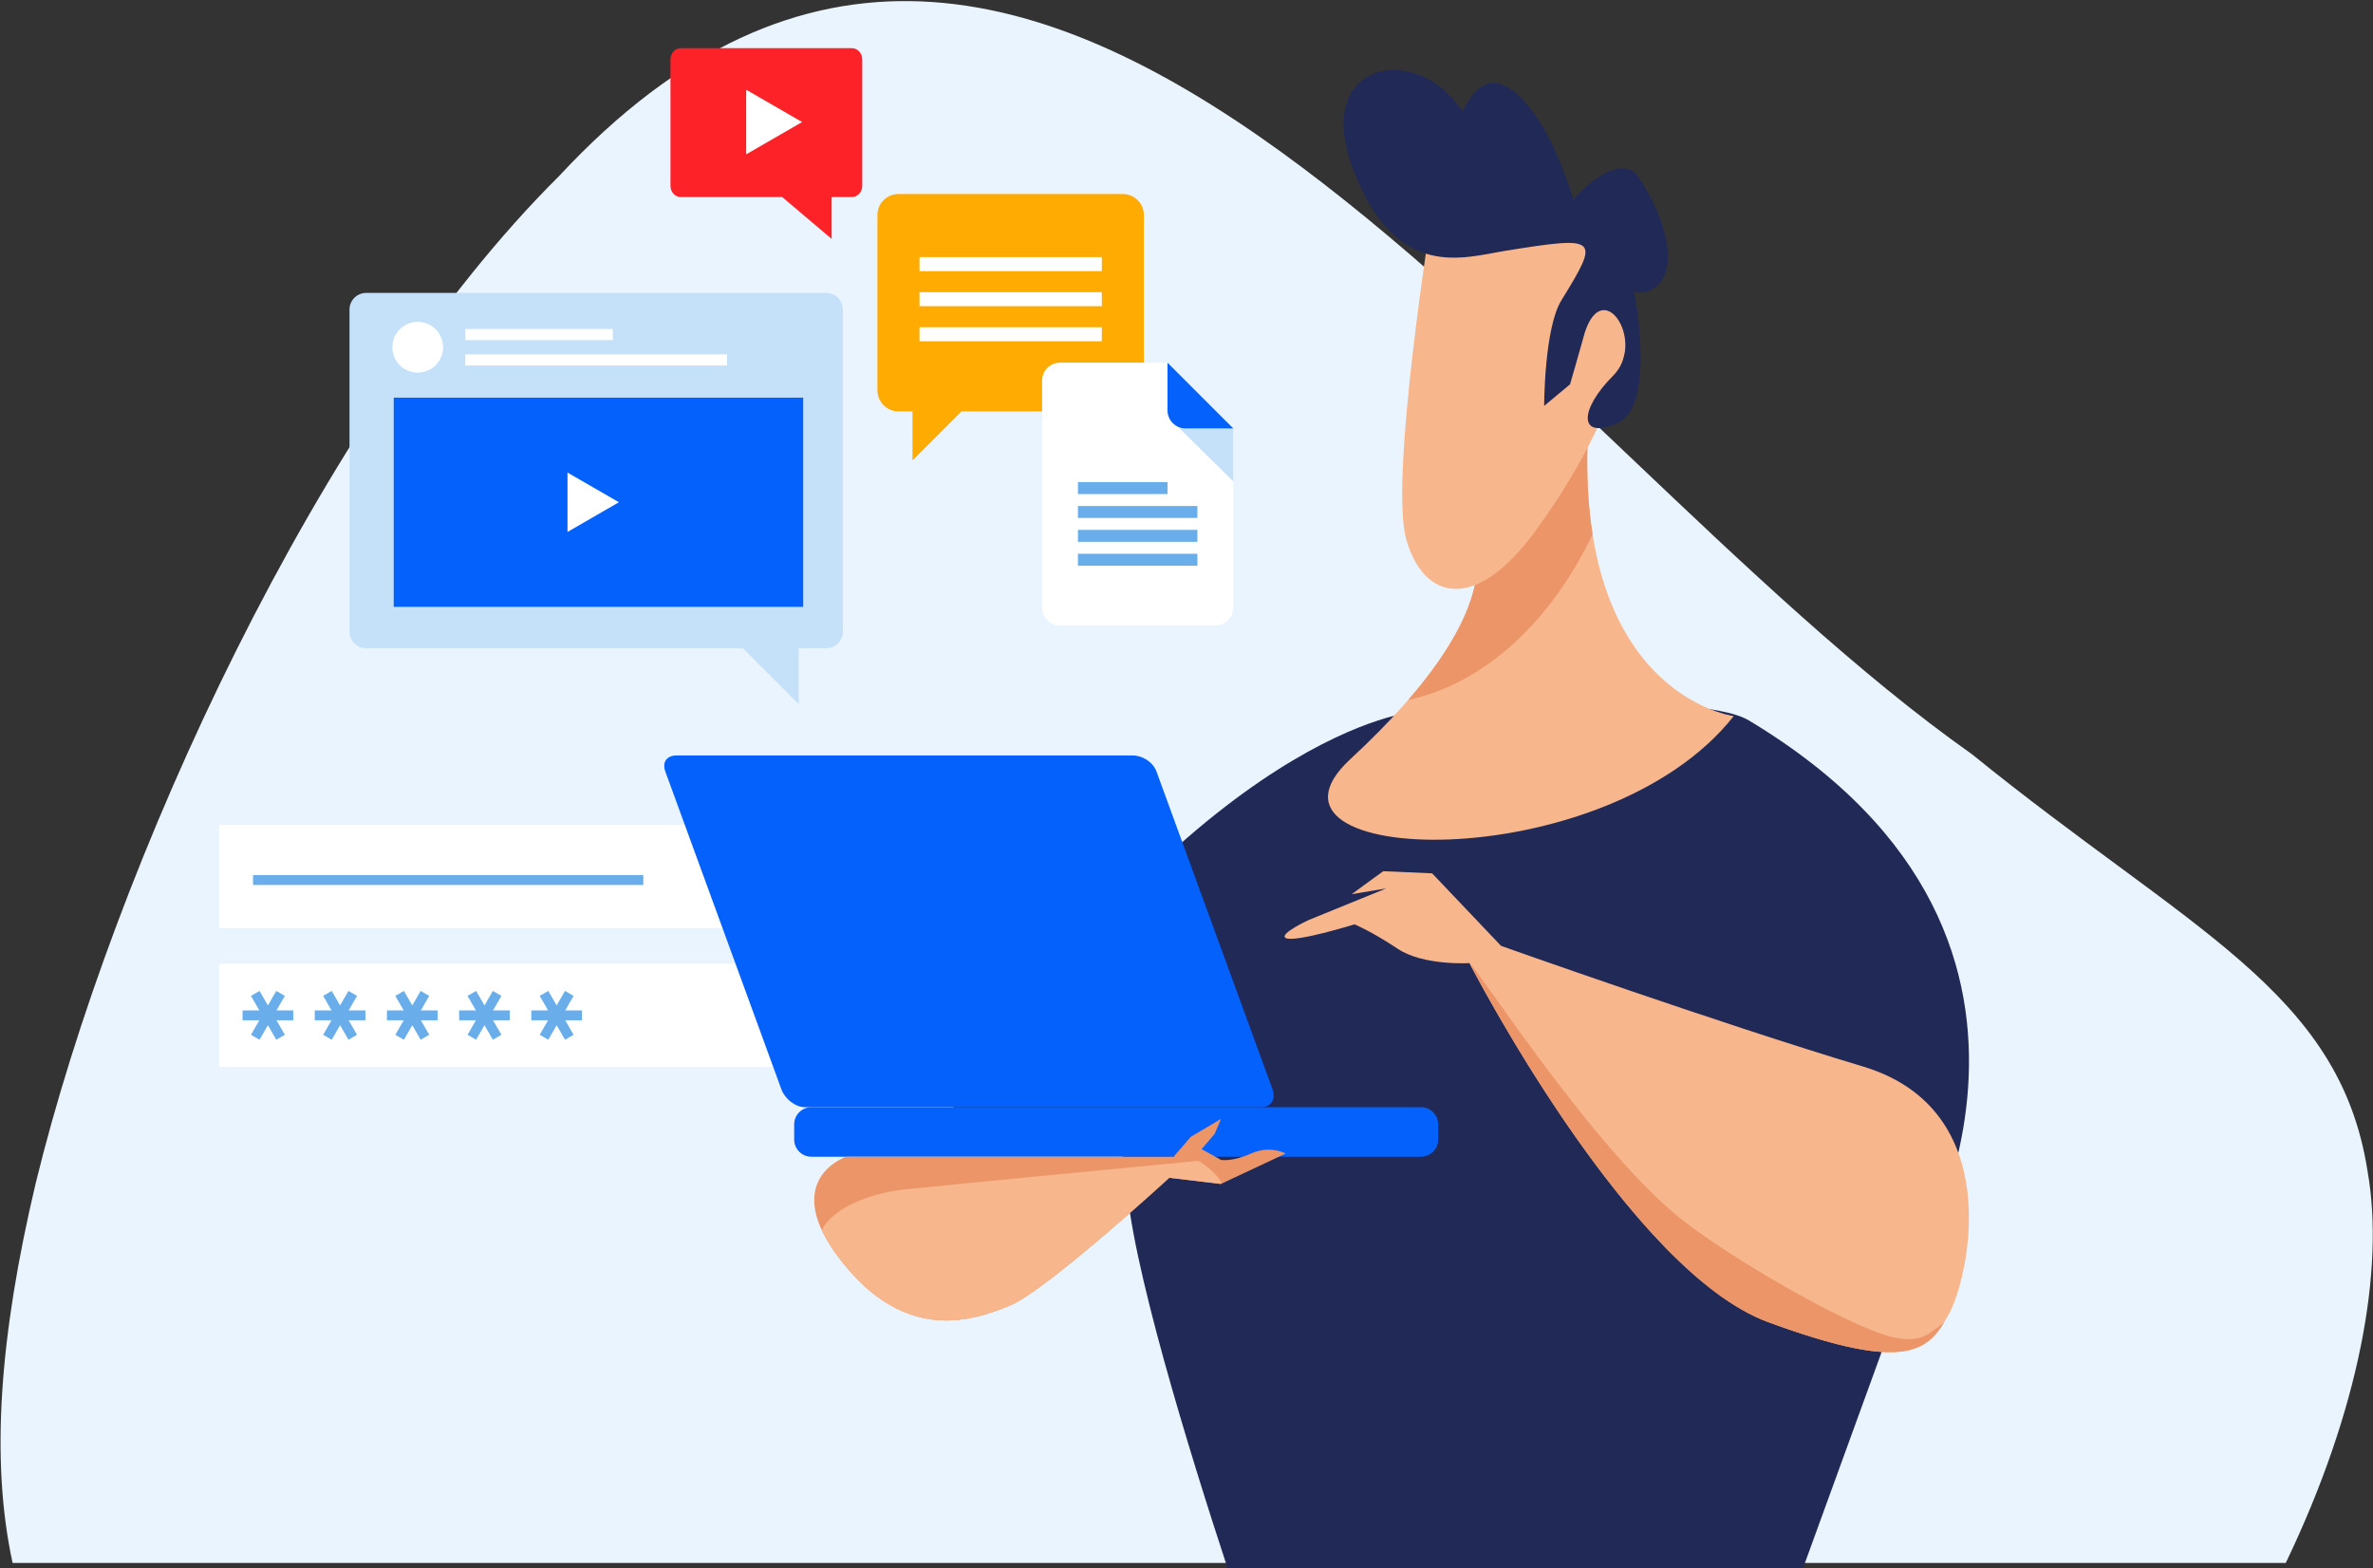
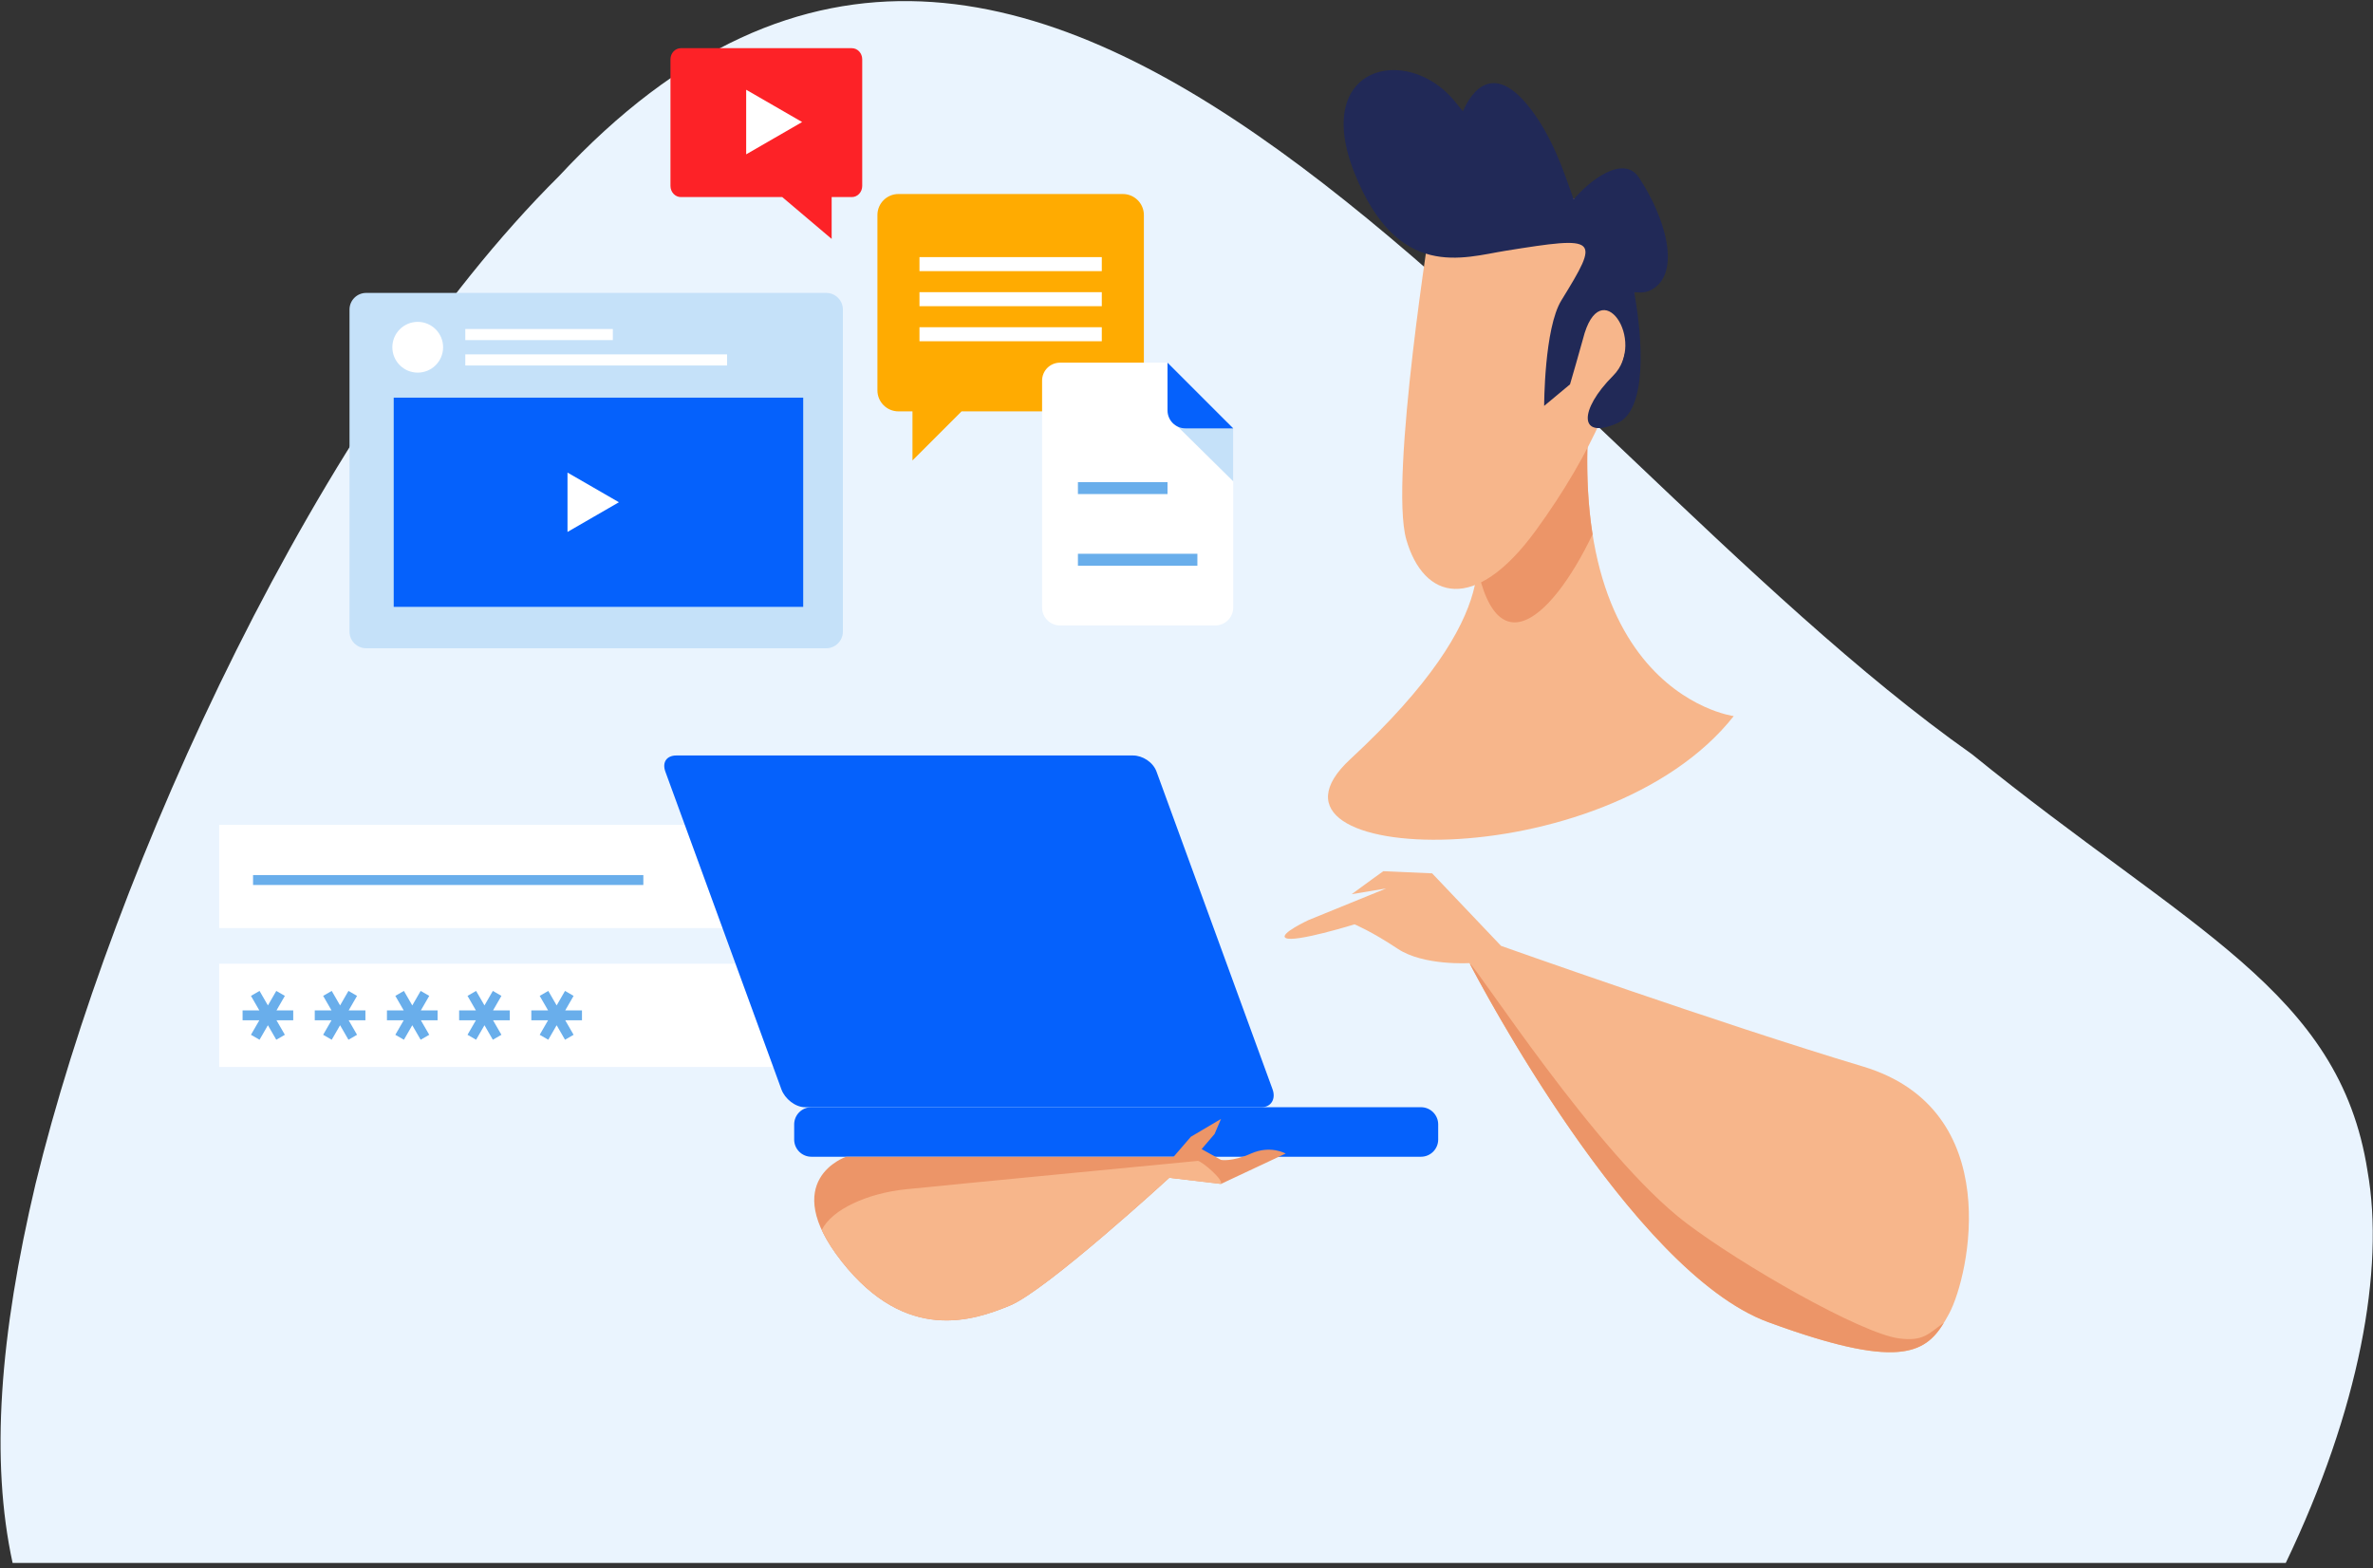
<svg xmlns="http://www.w3.org/2000/svg" width="2047px" height="1353px" viewBox="0 0 2047 1353" version="1.1">
  <rect x="0" y="0" width="2047" height="1353" fill="#333333" stroke="none" />
  <title>Group</title>
  <desc>Created with Sketch.</desc>
  <g id="Page-1" stroke="none" stroke-width="1" fill="none" fill-rule="evenodd">
    <g id="Group" transform="translate(0.483, 0.943)">
      <path d="M1700.557,649.689 C1312.377,375.68 900.277,-299.671 481.677,151.054 C274.617,356.695 96.967,746.553 30.197,1020.257 C-0.863,1151.607 -8.853,1258.827 10.387,1347.367 L1971.257,1347.367 C2034.737,1215.067 2056.796,1093.887 2041.817,1009.447 C2017.647,853.637 1888.368,802.008 1700.557,649.689" id="Fill-12" fill="#EAF4FE" />
      <polygon id="Fill-13" fill="#FFFFFF" points="188.567 919.487 732.247 919.487 732.247 830.407 188.567 830.407" />
      <path d="M208.777,874.947 L252.467,874.947 M219.697,893.867 L241.547,856.027 M241.547,893.867 L219.697,856.027 M271.037,874.947 L314.737,874.947 M281.967,893.867 L303.807,856.027 M303.807,893.867 L281.967,856.027 M333.307,874.947 L376.997,874.947 M344.237,893.867 L366.087,856.027 M366.087,893.867 L344.237,856.027 M395.577,874.947 L439.277,874.947 M406.507,893.867 L428.357,856.027 M428.357,893.867 L406.507,856.027 M457.847,874.947 L501.547,874.947 M468.777,893.867 L490.617,856.027 M490.617,893.867 L468.777,856.027" id="Stroke-14" stroke="#69AEEB" stroke-width="8.547" />
      <polygon id="Fill-15" fill="#FFFFFF" points="188.567 799.691 732.247 799.691 732.247 710.616 188.567 710.616" />
      <path d="M217.807,758.226 L554.477,758.226" id="Stroke-16" stroke="#69AEEB" stroke-width="8.547" />
-       <path d="M971.027,1014.487 C973.607,1084.177 1026.377,1254.227 1058.377,1351.637 L1554.927,1351.637 L1643.737,1107.407 C1643.737,1107.407 1831.717,814.707 1508.087,620.526 C1461.626,592.652 1220.047,613.093 1220.047,613.093 C1220.047,613.093 1041.097,625.075 803.777,981.037 C796.347,992.187 967.317,914.137 971.027,1014.487" id="Fill-124" fill="#212957" />
      <path d="M1268.357,449.562 C1272.077,468.144 1304.227,524.41 1164.297,653.979 C1063.947,746.894 1383.577,758.044 1495.077,616.811 C1495.077,616.811 1324.107,594.509 1379.857,282.314 C1421.697,48.039 1268.357,449.562 1268.357,449.562" id="Fill-179" fill="#F7B68B" />
      <path d="M1195.267,765.478 L1128.367,792.732 C1128.367,792.732 1102.557,804.725 1108.547,808.216 C1115.977,812.554 1168.007,796.449 1168.007,796.449 C1168.007,796.449 1182.877,802.642 1205.177,817.508 C1227.477,832.377 1267.117,829.897 1267.117,829.897 C1267.117,829.897 1403.397,1095.027 1524.807,1139.617 C1646.217,1184.217 1663.557,1164.397 1680.907,1132.187 C1698.247,1099.977 1730.457,956.267 1606.577,919.097 C1482.687,881.927 1294.377,815.029 1294.377,815.029 L1234.907,752.466 L1192.787,750.609 C1192.787,750.609 1175.437,762.998 1165.537,770.433" id="Fill-180" fill="#F7B68B" />
      <path d="M1097.267,938.817 C1100.257,947.027 1096.027,954.207 1087.817,954.207 L693.857,954.207 C685.647,954.207 676.567,947.027 673.577,938.817 L573.477,664.722 C570.487,656.513 574.717,650.787 582.927,650.787 L976.897,650.787 C985.097,650.787 994.177,656.513 997.167,664.722 L1097.267,938.817" id="Fill-181" fill="#0561FC" />
      <path d="M1240.137,982.077 C1240.137,990.287 1233.487,996.937 1225.277,996.937 L699.447,996.937 C691.237,996.937 684.587,990.287 684.587,982.077 L684.587,969.067 C684.587,960.867 691.237,954.207 699.447,954.207 L1225.277,954.207 C1233.487,954.207 1240.137,960.867 1240.137,969.067 L1240.137,982.077" id="Fill-182" fill="#0561FC" />
      <path d="M1011.917,996.937 L729.447,996.937 C729.447,996.937 669.987,1016.867 725.727,1087.477 C781.477,1158.097 839.087,1138.327 870.687,1125.317 C902.267,1112.307 1008.197,1015.077 1008.197,1015.077 L1052.797,1020.357 L1108.547,994.197 C1108.547,994.197 1095.537,986.697 1078.807,994.127 C1062.087,1001.557 1052.797,999.657 1052.797,999.657 L1036.077,990.347 L1047.227,977.327 L1052.797,964.317 L1026.777,979.697 L1011.917,996.937" id="Fill-183" fill="#EC9568" />
-       <path d="M1373.307,459.99 C1366.177,414.857 1366.547,356.871 1379.857,282.314 C1421.697,48.039 1268.357,449.562 1268.357,449.562 C1271.547,465.49 1295.617,509.11 1214.297,602.839 C1280.317,588.633 1337.317,535.312 1373.307,459.99" id="Fill-211" fill="#EC9568" />
+       <path d="M1373.307,459.99 C1366.177,414.857 1366.547,356.871 1379.857,282.314 C1421.697,48.039 1268.357,449.562 1268.357,449.562 C1280.317,588.633 1337.317,535.312 1373.307,459.99" id="Fill-211" fill="#EC9568" />
      <path d="M1234.907,181.964 C1234.907,181.964 1197.747,412.393 1212.607,464.43 C1227.477,516.463 1271.847,528.608 1324.107,456.996 C1424.457,319.479 1420.747,211.701 1391.007,193.115 C1361.277,174.533 1279.517,103.916 1234.907,181.964" id="Fill-212" fill="#F7B68B" />
      <path d="M1168.017,148.517 C1130.847,55.601 1212.607,37.017 1253.497,85.334 C1256.352,88.708 1258.893,92.049 1261.416,95.068 C1261.765,95.486 1279.517,44.446 1316.677,89.05 C1338.205,114.881 1348.889,148.307 1356.611,169.939 C1356.703,170.198 1357.139,170.866 1357.187,170.81 C1370.322,155.309 1399.712,131.838 1413.307,152.23 C1435.607,185.684 1450.477,233.997 1424.457,248.864 C1419.671,251.6 1414.813,251.639 1410.09,251.132 C1409.238,251.041 1409.35,252.001 1409.666,253.799 C1416.39,292.094 1420.593,352.583 1394.727,364.078 C1361.277,378.948 1361.277,352.931 1391.007,323.2 C1420.747,293.461 1379.857,232.138 1364.987,291.608 C1363.717,296.708 1353.847,330.629 1353.847,330.629 L1331.537,349.212 C1331.537,349.212 1331.537,282.314 1346.407,258.156 C1379.927,203.701 1378.907,202.438 1298.097,215.415 C1261.987,221.214 1205.177,241.432 1168.017,148.517 Z" id="Fill-213" fill="#212957" />
      <path d="M1032.877,1000.507 C1032.877,1000.507 831.807,1019.857 781.287,1024.967 C747.877,1028.347 717.017,1042.407 708.387,1060.147 C712.167,1068.287 717.727,1077.347 725.727,1087.477 C781.477,1158.097 839.087,1138.327 870.687,1125.317 C902.267,1112.307 1008.197,1015.077 1008.197,1015.077 L1052.817,1020.447 C1054.907,1016.597 1036.647,1001.177 1032.877,1000.507" id="Fill-214" fill="#F7B68B" />
      <path d="M1676.357,1140.177 C1663.217,1149.357 1658.947,1156.487 1637.577,1153.637 C1604.827,1149.267 1502.377,1090.787 1453.817,1053.917 C1376.897,995.517 1271.567,830.477 1267.457,830.547 C1274.787,844.667 1406.807,1096.277 1524.807,1139.617 C1635.777,1180.377 1659.807,1167.317 1676.357,1140.177" id="Fill-215" fill="#EC9568" />
      <path d="M756.397,335.787 C756.397,345.801 764.517,353.933 774.537,353.933 L786.637,353.933 L786.637,396.271 L828.977,353.933 L968.097,353.933 C978.117,353.933 986.247,345.801 986.247,335.787 L986.247,184.57 C986.247,174.545 978.117,166.424 968.097,166.424 L774.537,166.424 C764.517,166.424 756.397,174.545 756.397,184.57 L756.397,335.787" id="Fill-221" fill="#FFAB01" />
      <polygon id="Fill-222" fill="#FFFFFF" points="792.677 232.958 949.947 232.958 949.947 220.859 792.677 220.859" />
      <polygon id="Fill-223" fill="#FFFFFF" points="792.677 263.198 949.947 263.198 949.947 251.103 792.677 251.103" />
      <polygon id="Fill-224" fill="#FFFFFF" points="792.677 293.442 949.947 293.442 949.947 281.346 792.677 281.346" />
      <path d="M1063.317,523.149 C1063.317,531.684 1056.397,538.607 1047.857,538.607 L913.907,538.607 C905.377,538.607 898.447,531.684 898.447,523.149 L898.447,327.373 C898.447,318.839 905.377,311.915 913.907,311.915 L1006.647,311.915 L1063.317,368.589 L1063.317,523.149" id="Fill-225" fill="#FFFFFF" />
      <polyline id="Fill-226" fill="#C5E1F9" points="1011.797 363.435 1063.317 414.279 1063.317 368.589 1058.167 363.435 1011.797 363.435" />
      <path d="M1006.647,311.915 L1006.647,353.131 C1006.647,361.666 1013.567,368.589 1022.097,368.589 L1063.317,368.589 L1006.647,311.915" id="Fill-227" fill="#0561FC" />
-       <polygon id="Fill-228" fill="#69AEEB" points="929.357 445.872 1032.407 445.872 1032.407 435.567 929.357 435.567" />
-       <polygon id="Fill-229" fill="#69AEEB" points="929.357 466.479 1032.407 466.479 1032.407 456.175 929.357 456.175" />
      <polygon id="Fill-230" fill="#69AEEB" points="929.357 487.087 1032.407 487.087 1032.407 476.781 929.357 476.781" />
      <polygon id="Fill-231" fill="#69AEEB" points="929.357 425.266 1006.647 425.266 1006.647 414.959 929.357 414.959" />
      <path d="M743.287,159.446 C743.287,164.768 739.277,169.066 734.317,169.066 L716.917,169.066 L716.917,205.161 L674.307,169.066 L586.877,169.066 C581.907,169.066 577.877,164.768 577.877,159.446 L577.877,50.236 C577.877,44.921 581.907,40.617 586.877,40.617 L734.317,40.617 C739.277,40.617 743.287,44.921 743.287,50.236 L743.287,159.446" id="Fill-232" fill="#FD2227" />
      <polyline id="Fill-233" fill="#FFFFFF" points="691.447 104.337 667.327 118.266 643.187 132.199 643.187 76.48 667.327 90.405 691.447 104.337" />
-       <polyline id="Fill-234" fill="#C5E1F9" points="688.457 494.456 688.457 606.351 591.477 509.377 688.457 494.456" />
      <path d="M301.007,543.901 C301.007,551.845 307.437,558.274 315.377,558.274 L712.227,558.274 C720.177,558.274 726.607,551.845 726.607,543.901 L726.607,266.109 C726.607,258.173 720.177,251.744 712.227,251.744 L315.377,251.744 C307.437,251.744 301.007,258.173 301.007,266.109 L301.007,543.901" id="Fill-235" fill="#C5E1F9" />
      <path d="M381.747,298.611 C381.747,310.703 371.947,320.508 359.847,320.508 C347.767,320.508 337.967,310.703 337.967,298.611 C337.967,286.519 347.767,276.722 359.847,276.722 C371.947,276.722 381.747,286.519 381.747,298.611" id="Fill-236" fill="#FFFFFF" />
      <polygon id="Fill-237" fill="#FFFFFF" points="400.897 314.346 626.697 314.346 626.697 304.769 400.897 304.769" />
      <polygon id="Fill-238" fill="#FFFFFF" points="400.897 292.455 528.167 292.455 528.167 282.873 400.897 282.873" />
      <polygon id="Fill-239" fill="#0561FC" points="339.147 522.573 692.377 522.573 692.377 342.093 339.147 342.093" />
      <polyline id="Fill-240" fill="#FFFFFF" points="533.407 432.331 511.237 445.122 489.057 457.94 489.057 406.734 511.237 419.525 533.407 432.331" />
    </g>
  </g>
</svg>